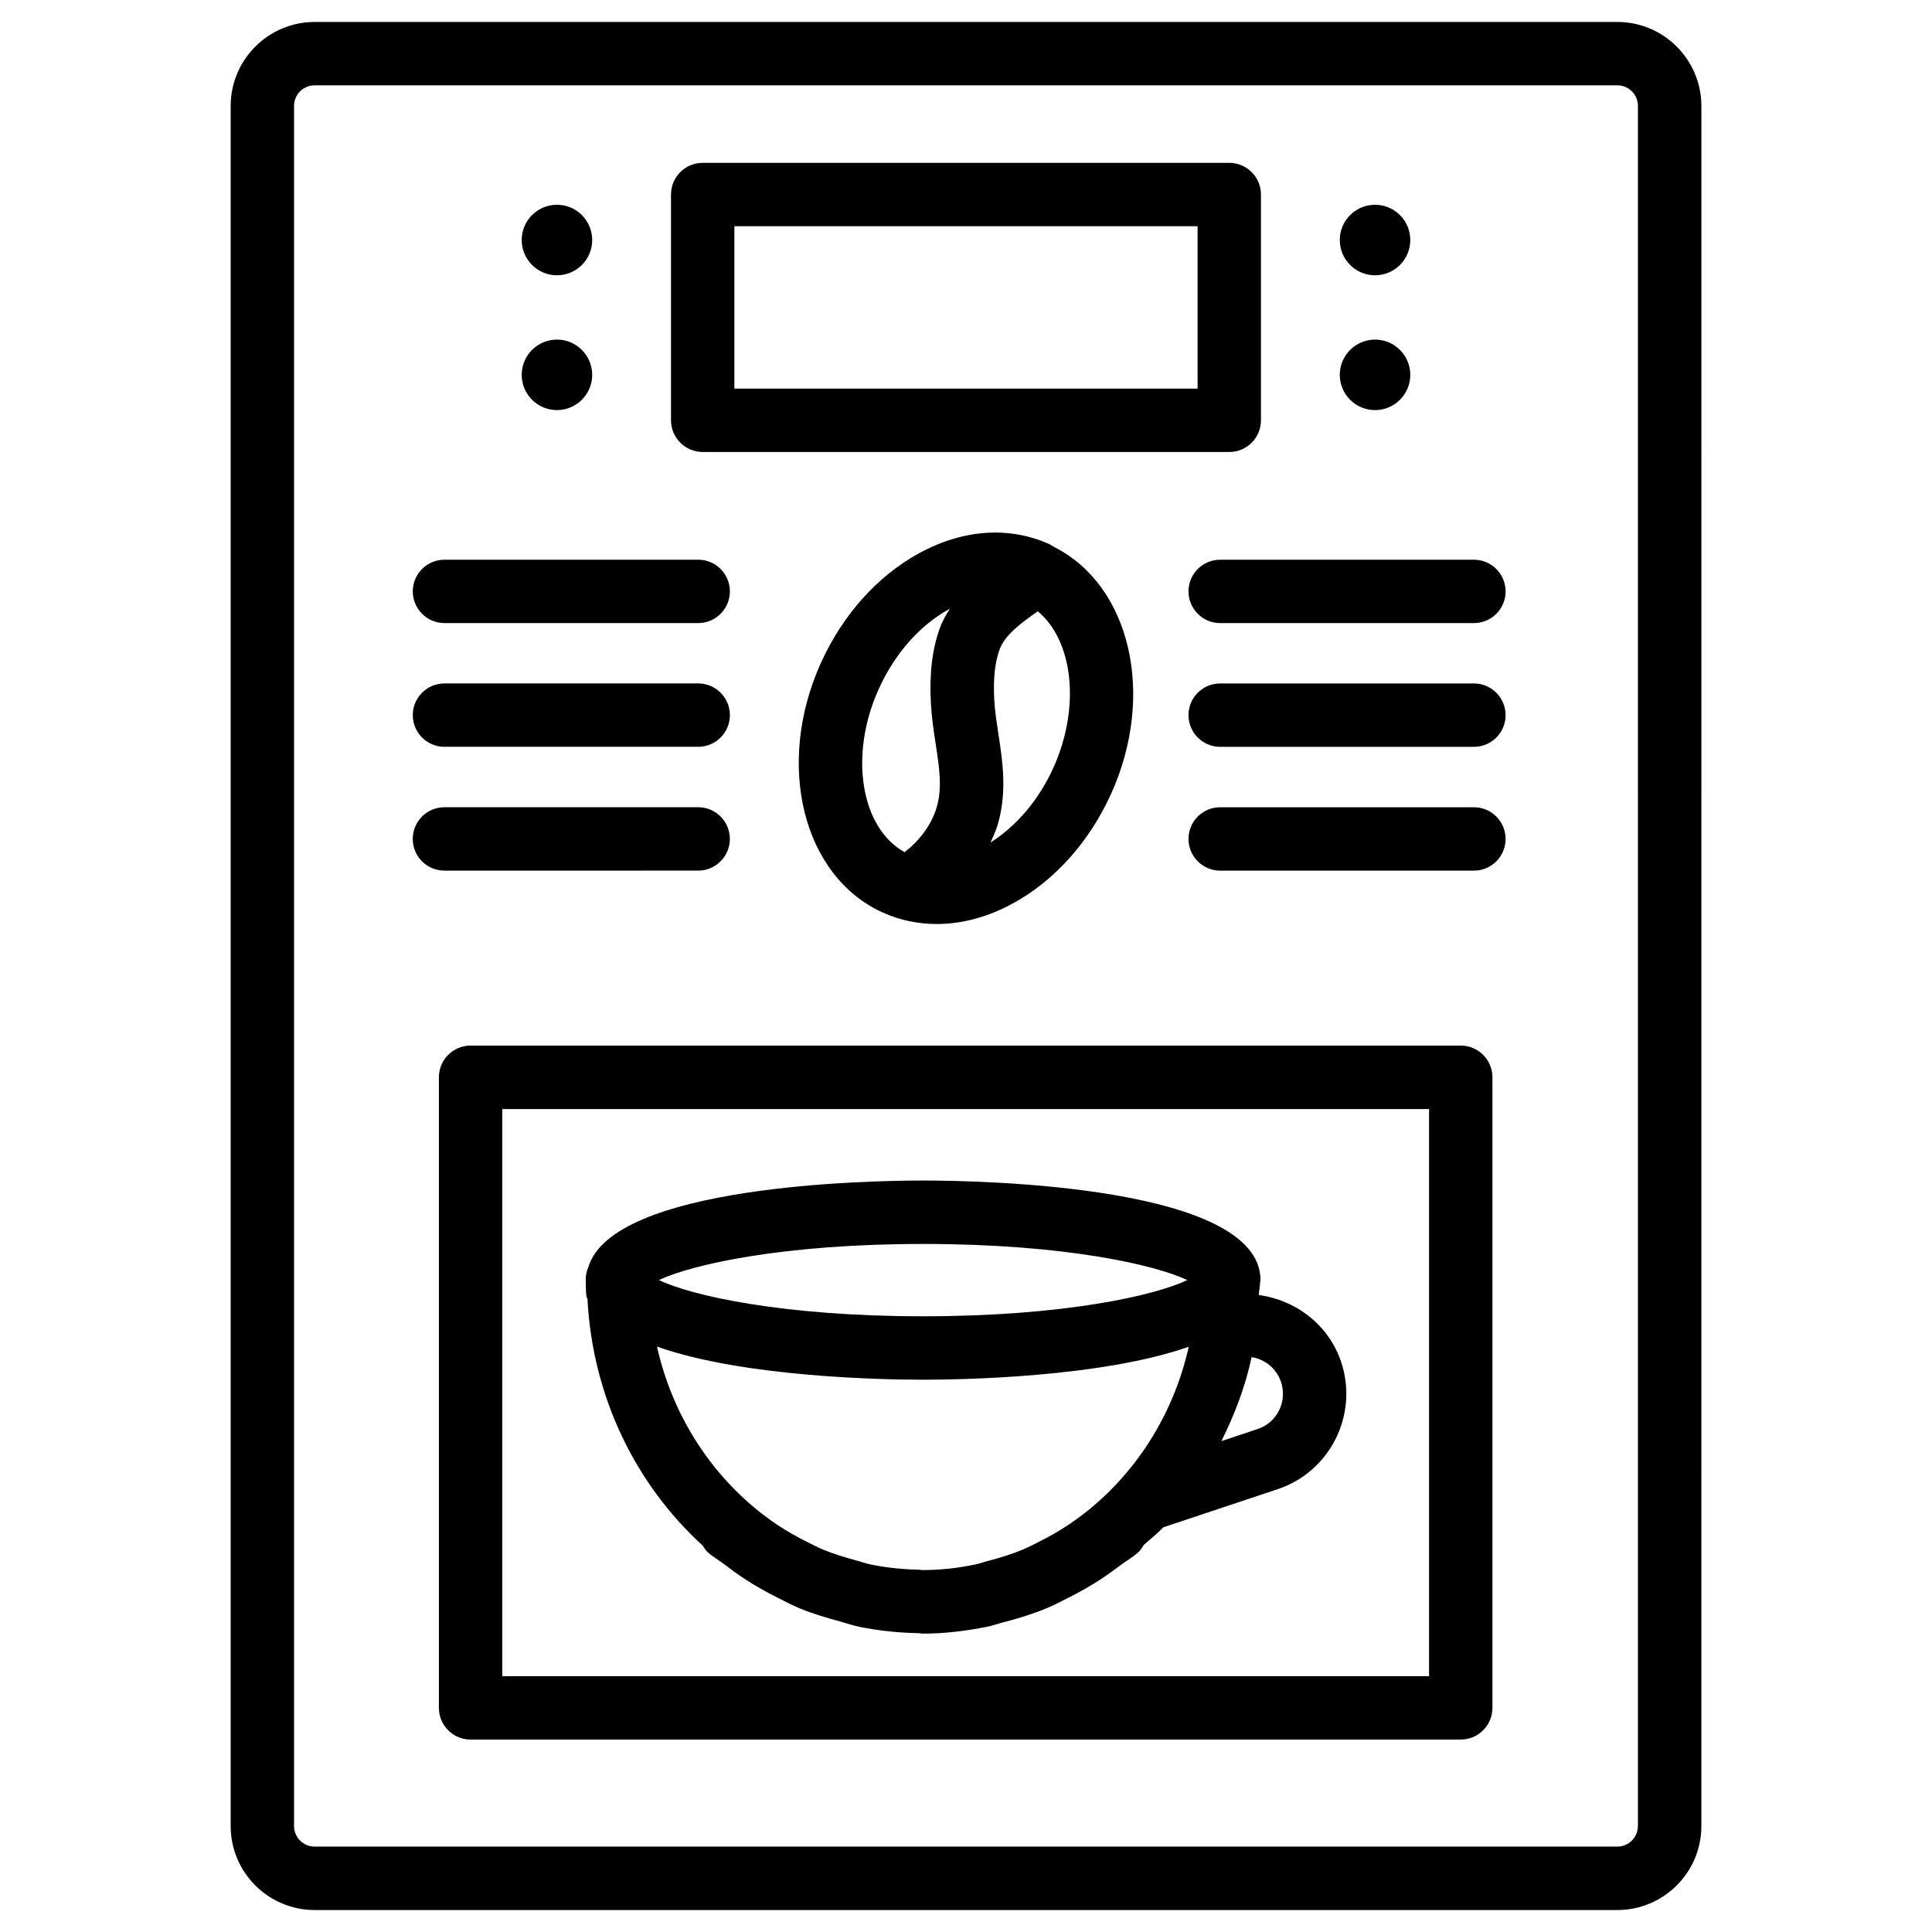
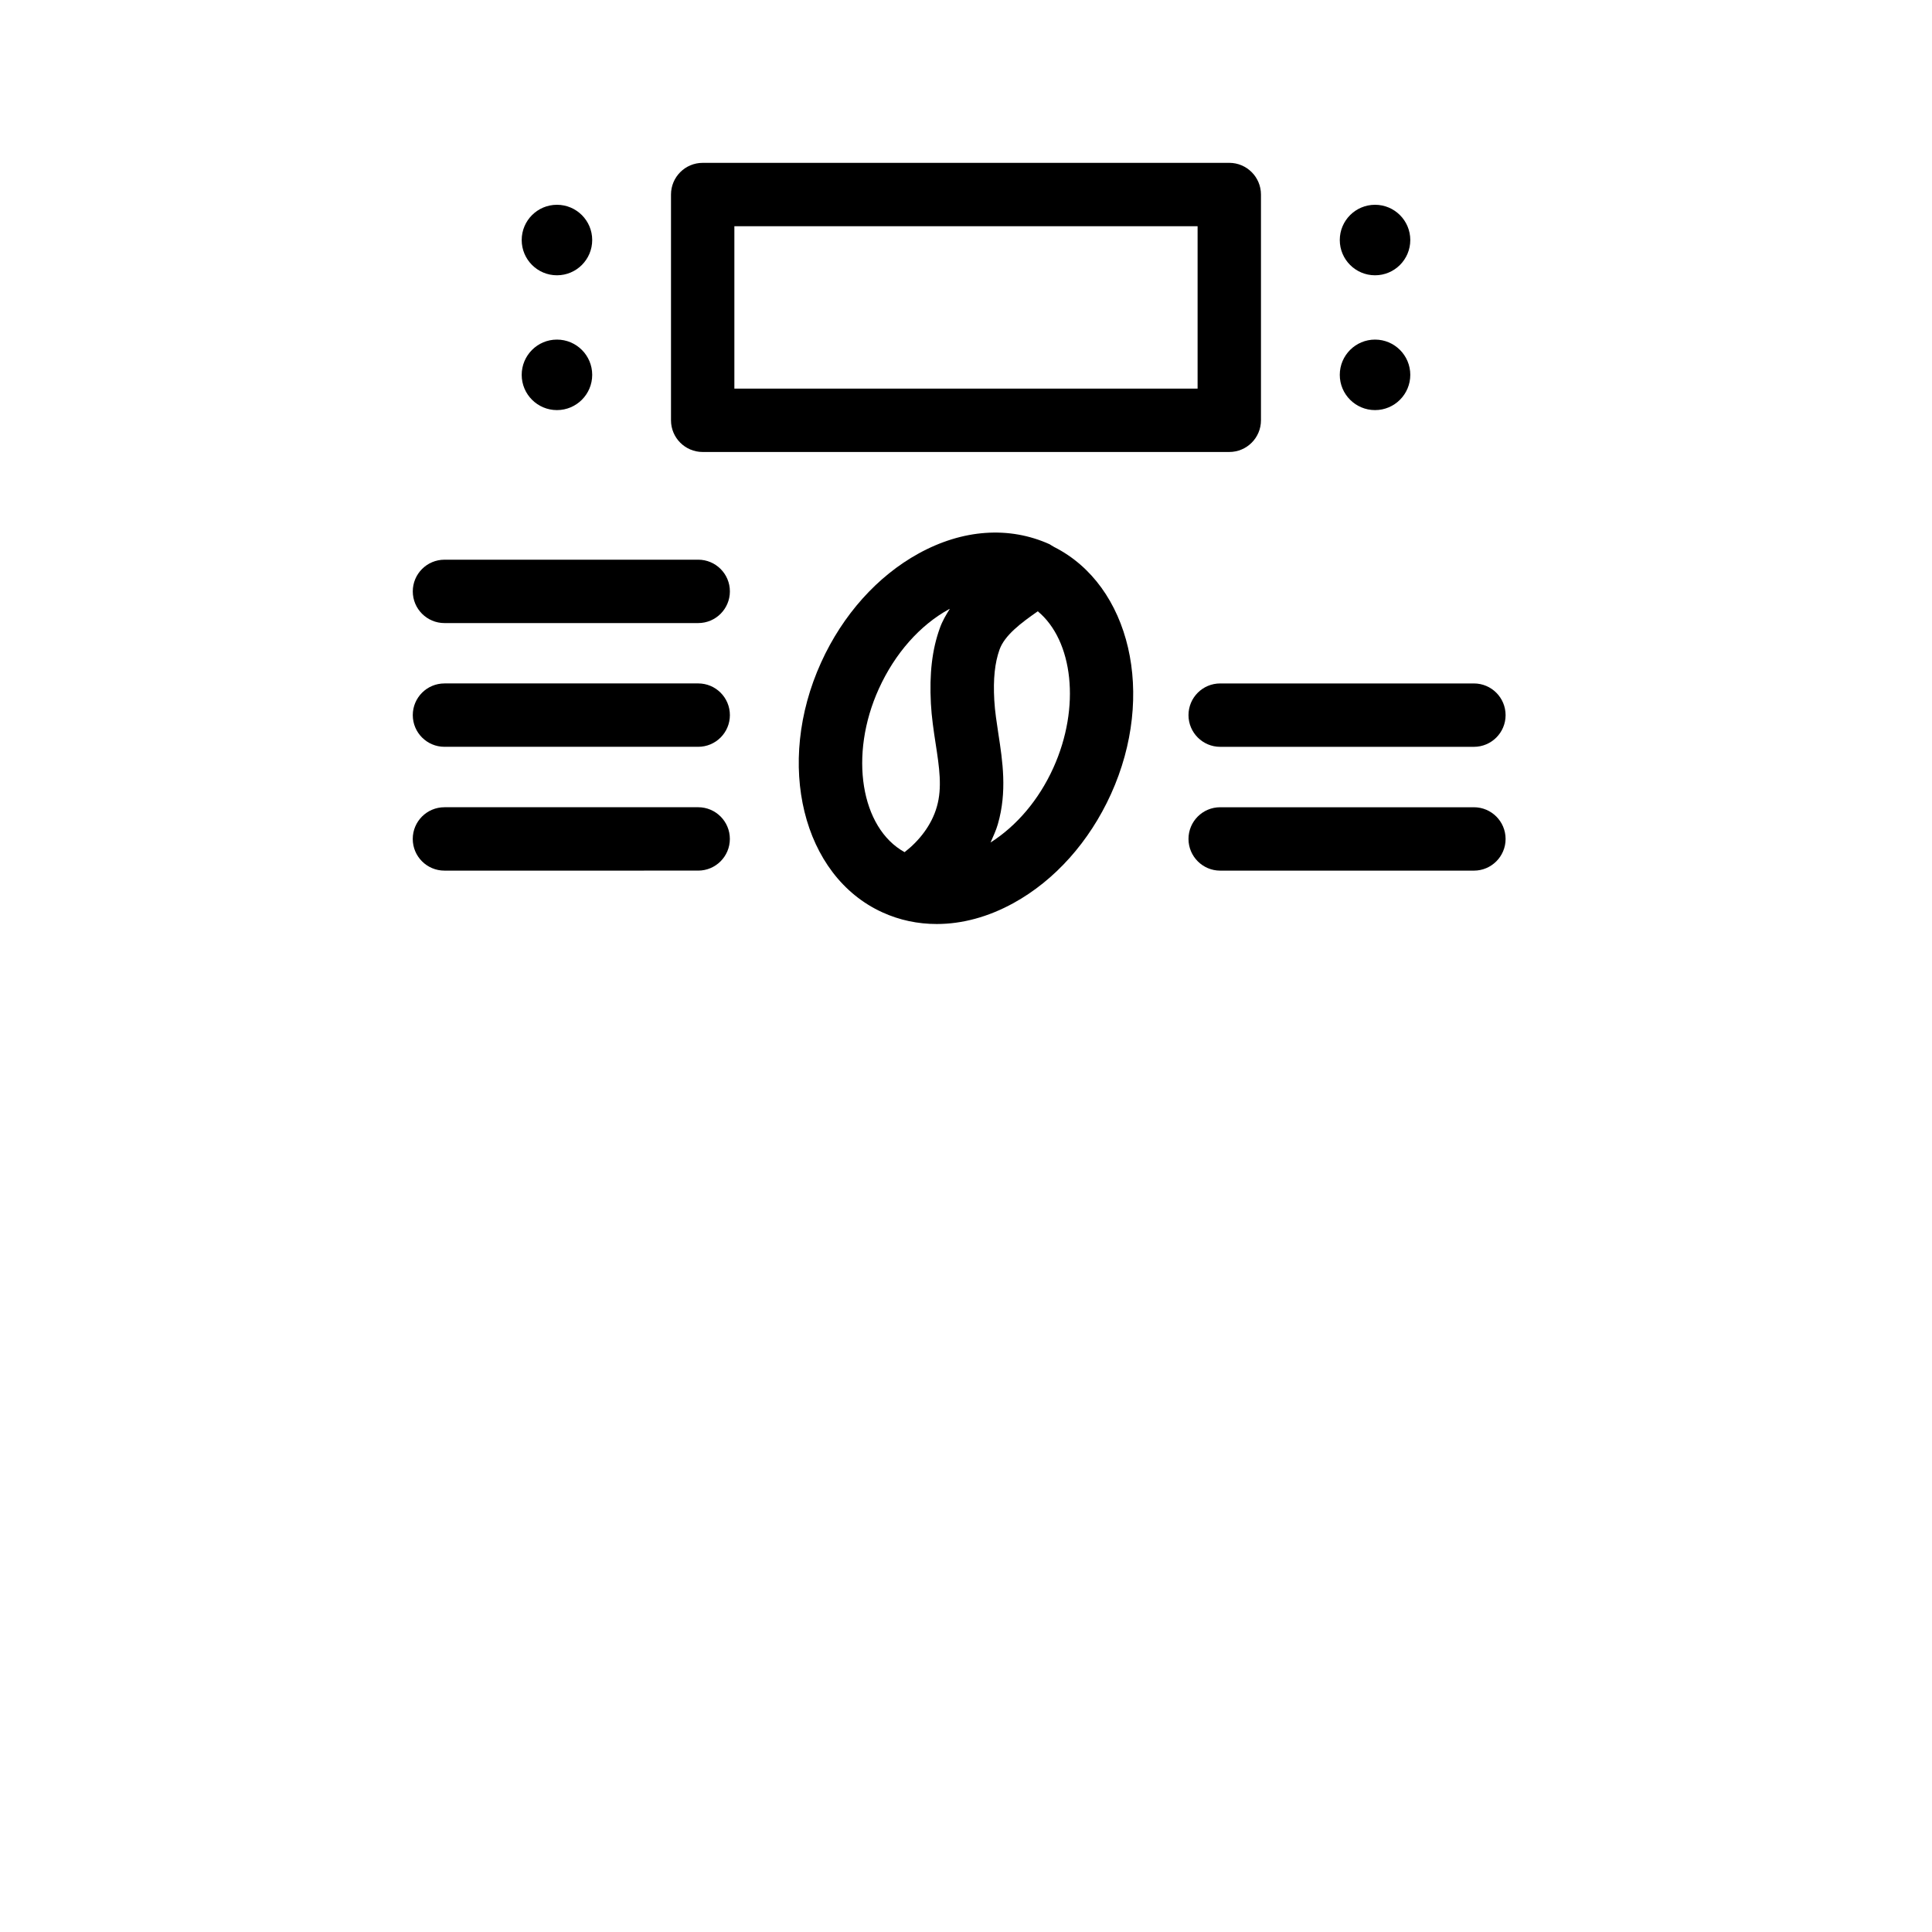
<svg xmlns="http://www.w3.org/2000/svg" fill="#000000" width="800px" height="800px" version="1.1" viewBox="144 144 512 512">
  <g>
-     <path d="m572.62 149.82h-345.24c-12.258 0-22.25 9.992-22.25 22.25v455.86c0 12.258 9.973 22.25 22.25 22.25h345.23c12.281 0 22.273-9.992 22.273-22.273l0.004-455.84c-0.023-12.258-9.992-22.25-22.273-22.25zm5.438 478.09c0 3.023-2.434 5.457-5.457 5.457h-345.22c-3 0-5.457-2.434-5.457-5.438v-455.86c0-3.023 2.457-5.457 5.457-5.457h345.23c3.023 0 5.457 2.457 5.457 5.457l0.004 455.84z" />
    <path d="m330.22 263.78h139.55c4.641 0 8.398-3.758 8.398-8.398v-59.828c0-4.641-3.777-8.398-8.398-8.398l-139.55 0.004c-4.641 0-8.398 3.758-8.398 8.398v59.828c0 4.637 3.758 8.395 8.398 8.395zm8.395-59.828h122.76v43.035h-122.76z" />
    <path d="m300.94 207.61c0 5.16-4.184 9.344-9.344 9.344-5.156 0-9.34-4.184-9.34-9.344 0-5.16 4.184-9.34 9.34-9.34 5.16 0 9.344 4.18 9.344 9.34" />
    <path d="m300.94 243.34c0 5.156-4.184 9.34-9.344 9.34-5.156 0-9.34-4.184-9.34-9.34 0-5.16 4.184-9.344 9.34-9.344 5.16 0 9.344 4.184 9.344 9.344" />
    <path d="m517.74 207.61c0 5.16-4.18 9.344-9.34 9.344s-9.344-4.184-9.344-9.344c0-5.16 4.184-9.34 9.344-9.34s9.34 4.18 9.34 9.34" />
    <path d="m517.74 243.34c0 5.156-4.18 9.34-9.34 9.34s-9.344-4.184-9.344-9.34c0-5.16 4.184-9.344 9.344-9.344s9.34 4.184 9.34 9.344" />
    <path d="m261.79 309.12h67.238c4.641 0 8.398-3.758 8.398-8.398 0-4.641-3.758-8.398-8.398-8.398l-67.238 0.004c-4.641 0-8.398 3.758-8.398 8.398 0.004 4.637 3.762 8.395 8.398 8.395z" />
    <path d="m261.79 341.91h67.238c4.641 0 8.398-3.758 8.398-8.398s-3.758-8.398-8.398-8.398l-67.238 0.004c-4.641 0-8.398 3.758-8.398 8.398 0.004 4.637 3.762 8.395 8.398 8.395z" />
    <path d="m329.02 374.72c4.641 0 8.398-3.758 8.398-8.398s-3.758-8.398-8.398-8.398l-67.238 0.004c-4.641 0-8.398 3.758-8.398 8.398s3.758 8.398 8.398 8.398z" />
-     <path d="m534.6 292.33h-67.238c-4.641 0-8.398 3.758-8.398 8.398s3.777 8.398 8.398 8.398h67.238c4.641 0 8.398-3.758 8.398-8.398-0.004-4.644-3.762-8.398-8.398-8.398z" />
    <path d="m534.6 325.12h-67.238c-4.641 0-8.398 3.758-8.398 8.398s3.777 8.398 8.398 8.398h67.238c4.641 0 8.398-3.758 8.398-8.398-0.004-4.641-3.762-8.398-8.398-8.398z" />
    <path d="m534.6 357.93h-67.238c-4.641 0-8.398 3.758-8.398 8.398s3.777 8.398 8.398 8.398h67.238c4.641 0 8.398-3.758 8.398-8.398-0.004-4.641-3.762-8.398-8.398-8.398z" />
-     <path d="m531.11 421.09h-262.4c-4.641 0-8.398 3.777-8.398 8.398v167.12c0 4.641 3.758 8.398 8.398 8.398h262.4c4.641 0 8.398-3.777 8.398-8.398v-167.12c0-4.617-3.758-8.398-8.398-8.398zm-8.395 167.12h-245.61v-150.3h245.61z" />
-     <path d="m299.24 483.59c0 1.324 0.02 2.769 0.188 4.094 0.02 0.188 0.211 0.273 0.25 0.461 1.344 26.137 12.824 49.27 30.523 65.434 0.441 0.672 0.859 1.363 1.512 1.93 1.363 1.156 2.856 1.996 4.262 3.066 1.723 1.324 3.465 2.602 5.289 3.801 2.898 1.91 5.898 3.57 8.941 5.102 1.891 0.945 3.715 1.93 5.668 2.731 3.465 1.426 7.031 2.5 10.645 3.465 1.762 0.484 3.484 1.09 5.289 1.469 5.102 1.008 10.285 1.574 15.574 1.66 0.418 0 0.797 0.125 1.219 0.125 5.793 0 11.461-0.715 17.047-1.828 1.426-0.293 2.793-0.797 4.199-1.156 4.008-1.027 7.934-2.246 11.754-3.84 1.68-0.691 3.254-1.531 4.871-2.352 3.359-1.66 6.613-3.484 9.781-5.582 1.594-1.07 3.106-2.184 4.641-3.336 1.512-1.133 3.129-2.035 4.578-3.297 0.691-0.586 1.176-1.324 1.617-2.078 1.723-1.574 3.59-2.981 5.184-4.703l30.25-10.078c13.938-4.598 21.539-19.691 16.918-33.691-3.316-9.973-12.09-16.457-21.832-17.801 0.043-1.156 0.316-2.266 0.336-3.422 0-0.188 0.105-0.336 0.105-0.523 0-25.105-74.48-26.387-89.406-26.387-14.211 0-82.332 1.195-88.754 23.027-0.441 1.008-0.672 2.121-0.672 3.297-0.02 0.141 0.023 0.266 0.023 0.414zm18.871 17.277c23.113 8.164 60.414 8.773 70.512 8.773 10.078 0 47.297-0.609 70.406-8.734-4.094 18.242-14.273 33.902-28.191 44.547-1.176 0.883-2.352 1.742-3.547 2.539-2.562 1.723-5.269 3.254-8.039 4.641-1.301 0.652-2.602 1.344-3.945 1.91-3.066 1.301-6.254 2.289-9.508 3.129-1.156 0.293-2.266 0.715-3.422 0.945-4.473 0.922-9.07 1.469-13.812 1.469-0.398 0-0.777-0.105-1.176-0.105-4.219-0.082-8.355-0.523-12.387-1.324-1.512-0.293-2.981-0.84-4.473-1.238-2.856-0.777-5.711-1.637-8.418-2.769-1.617-0.672-3.168-1.492-4.746-2.289-2.457-1.258-4.848-2.602-7.137-4.113-1.469-0.965-2.898-2.016-4.324-3.106-13.707-10.668-23.742-26.199-27.793-44.273zm165.39 9.402c0.82 2.519 0.629 5.184-0.547 7.535-1.176 2.352-3.191 4.094-5.688 4.914l-9.574 3.191c3.465-7.012 6.32-14.359 7.996-22.25 3.488 0.543 6.574 2.938 7.812 6.609zm-94.883-36.609c37.344 0 61.445 5.5 70.031 9.574-8.586 4.094-32.684 9.594-70.031 9.594-37.344 0-61.422-5.5-70.008-9.594 8.586-4.074 32.664-9.574 70.008-9.574z" />
    <path d="m422.67 288.55c-0.188-0.082-0.316-0.23-0.504-0.316-10.727-4.848-23.051-3.988-34.742 2.457-10.914 6.004-20.09 16.246-25.82 28.863-12.219 26.891-4.934 56.594 16.246 66.23 4.555 2.078 9.406 3.086 14.402 3.086 6.695 0 13.625-1.848 20.363-5.562 10.914-6.004 20.07-16.246 25.801-28.863 11.965-26.367 5.121-55.312-15.074-65.496-0.211-0.145-0.441-0.273-0.672-0.398zm-45.766 37.977c4.242-9.34 10.852-16.836 18.621-21.098 0.062-0.043 0.125-0.043 0.188-0.082-1.008 1.594-1.996 3.254-2.664 5.164-2.035 5.648-2.769 11.988-2.352 19.941 0.188 3.547 0.715 7.094 1.258 10.621 0.965 6.254 1.785 11.652 0.316 16.73-1.387 4.891-4.723 9.07-8.543 12.027-11.59-6.379-14.82-25.715-6.824-43.305zm46.227 20.992c-3.863 8.523-9.742 15.367-16.625 19.754 0.691-1.594 1.449-3.168 1.93-4.848 2.5-8.629 1.258-16.75 0.148-23.93-0.441-2.961-0.922-5.941-1.09-8.941-0.316-5.668 0.148-9.91 1.387-13.395 1.363-3.82 5.688-7.055 10.141-10.16 9.336 7.723 11.434 25.375 4.109 41.52z" />
  </g>
</svg>